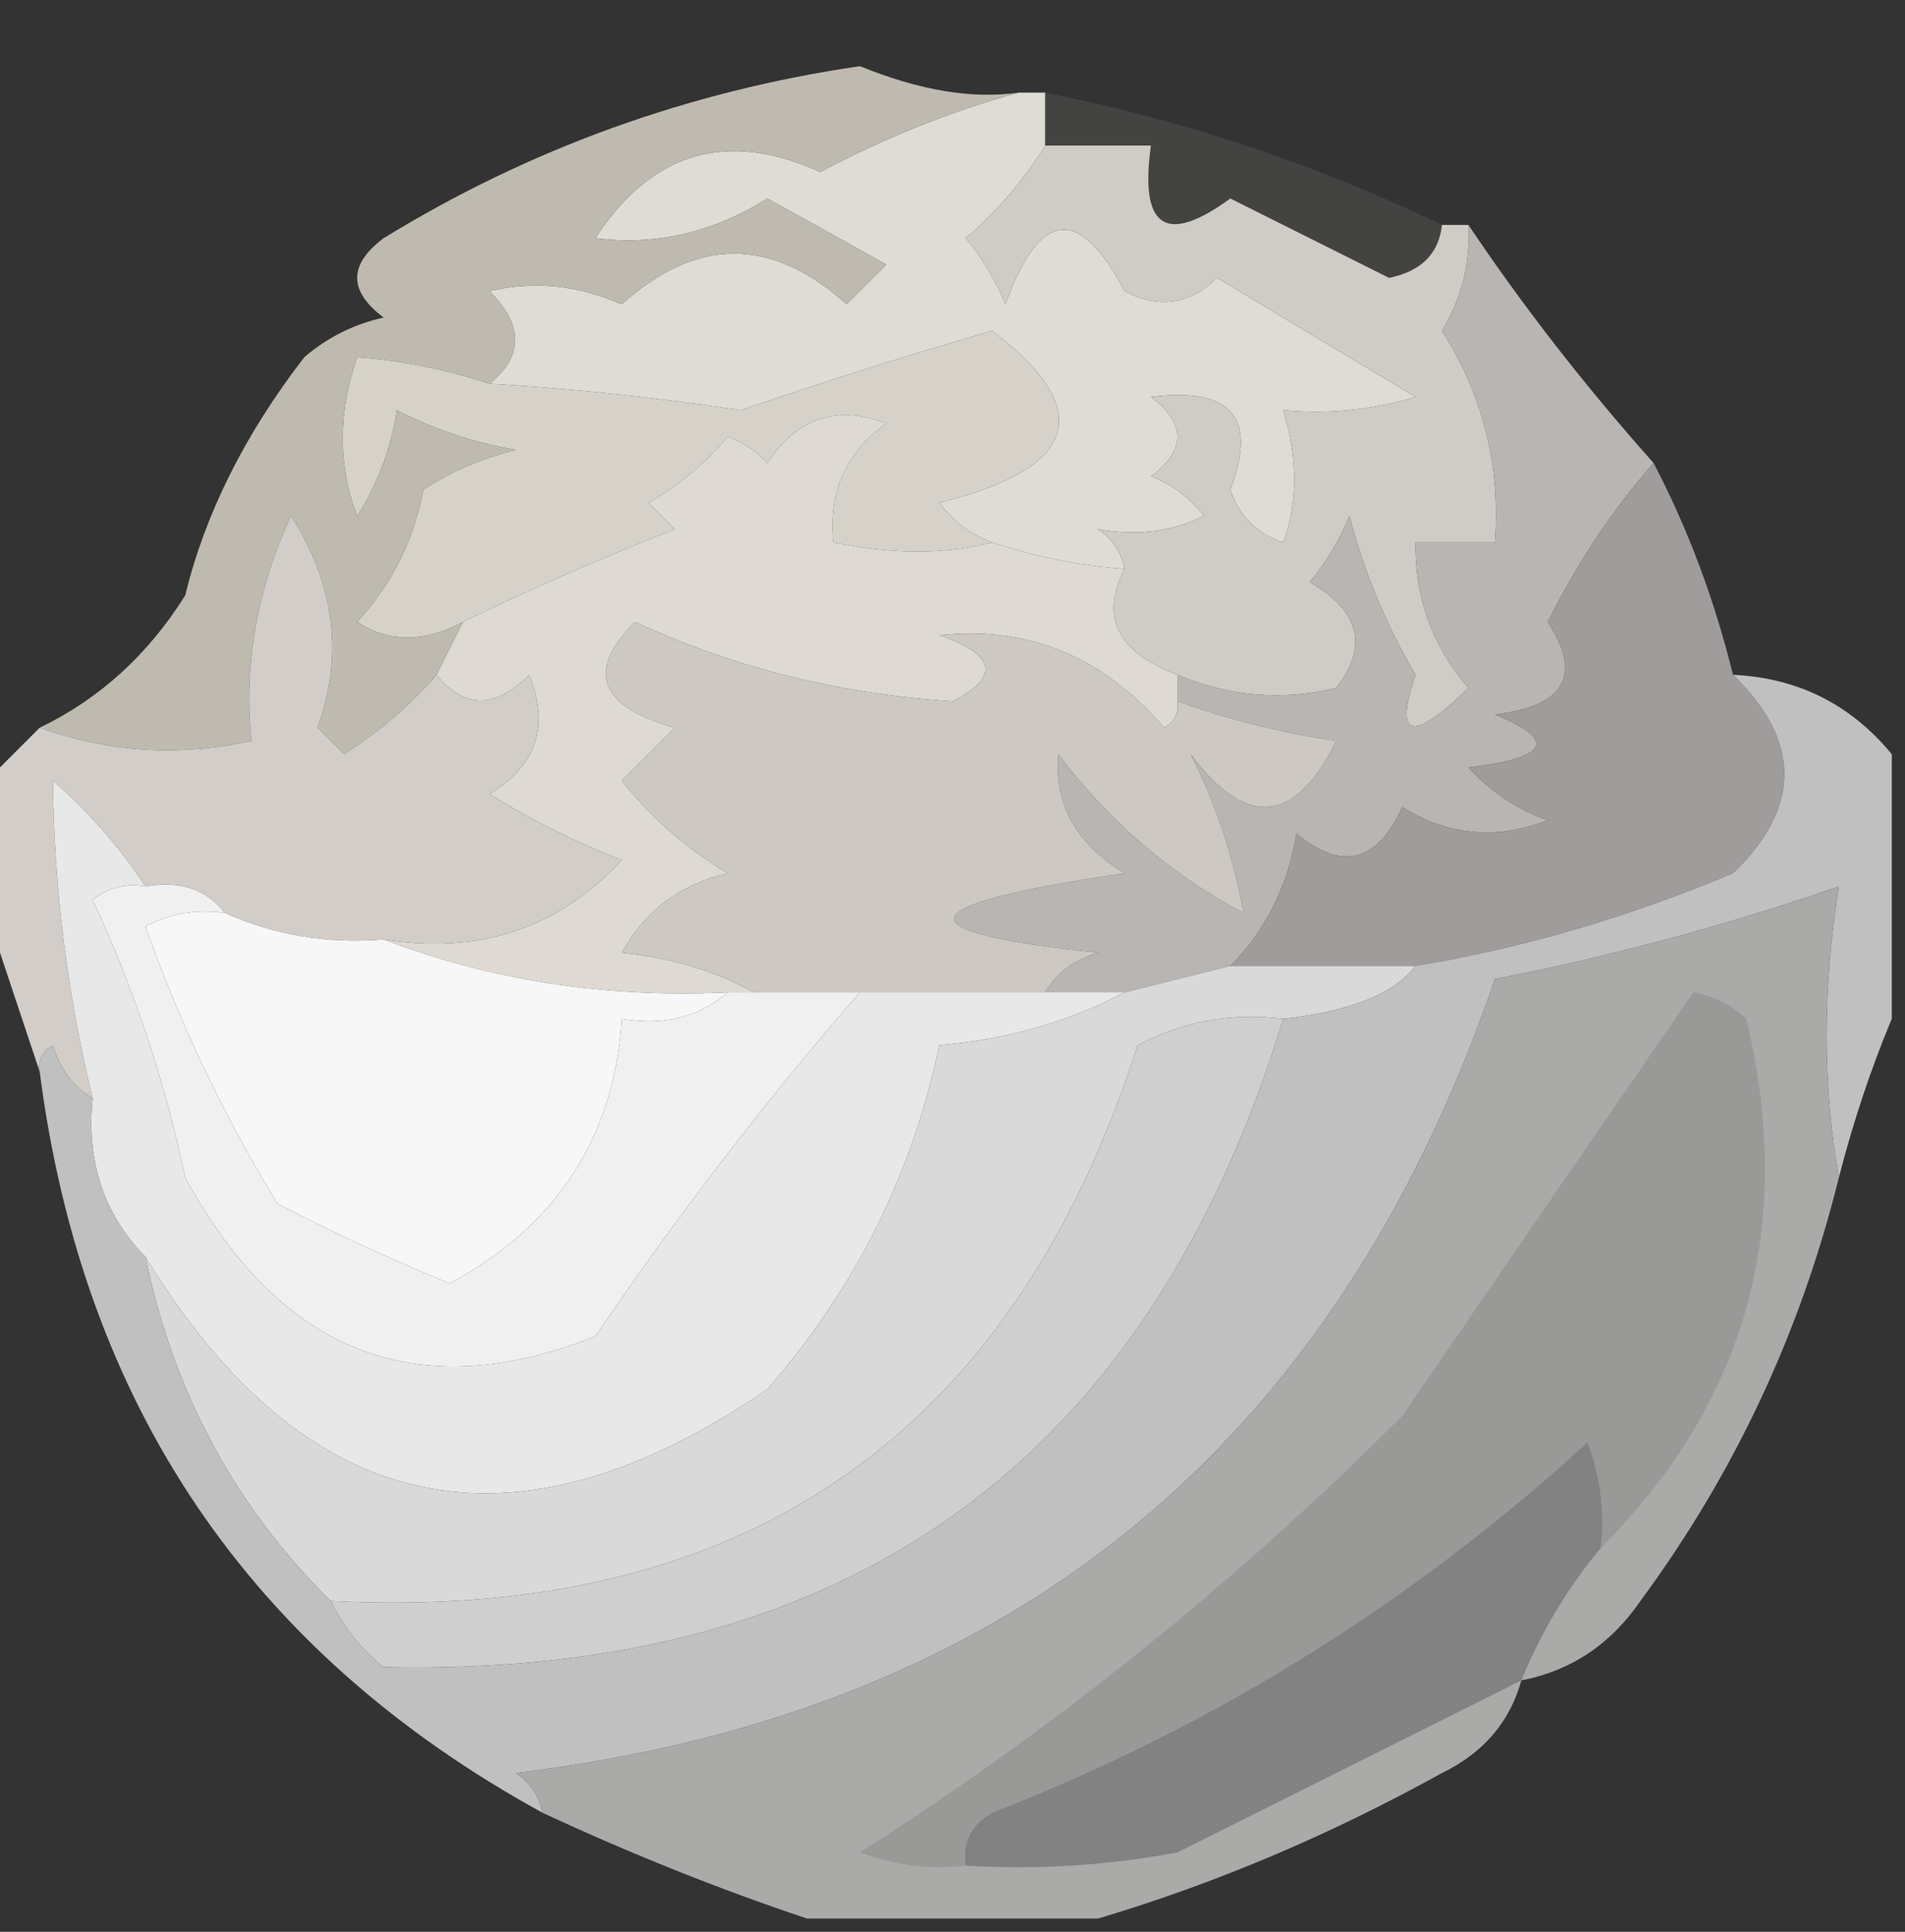
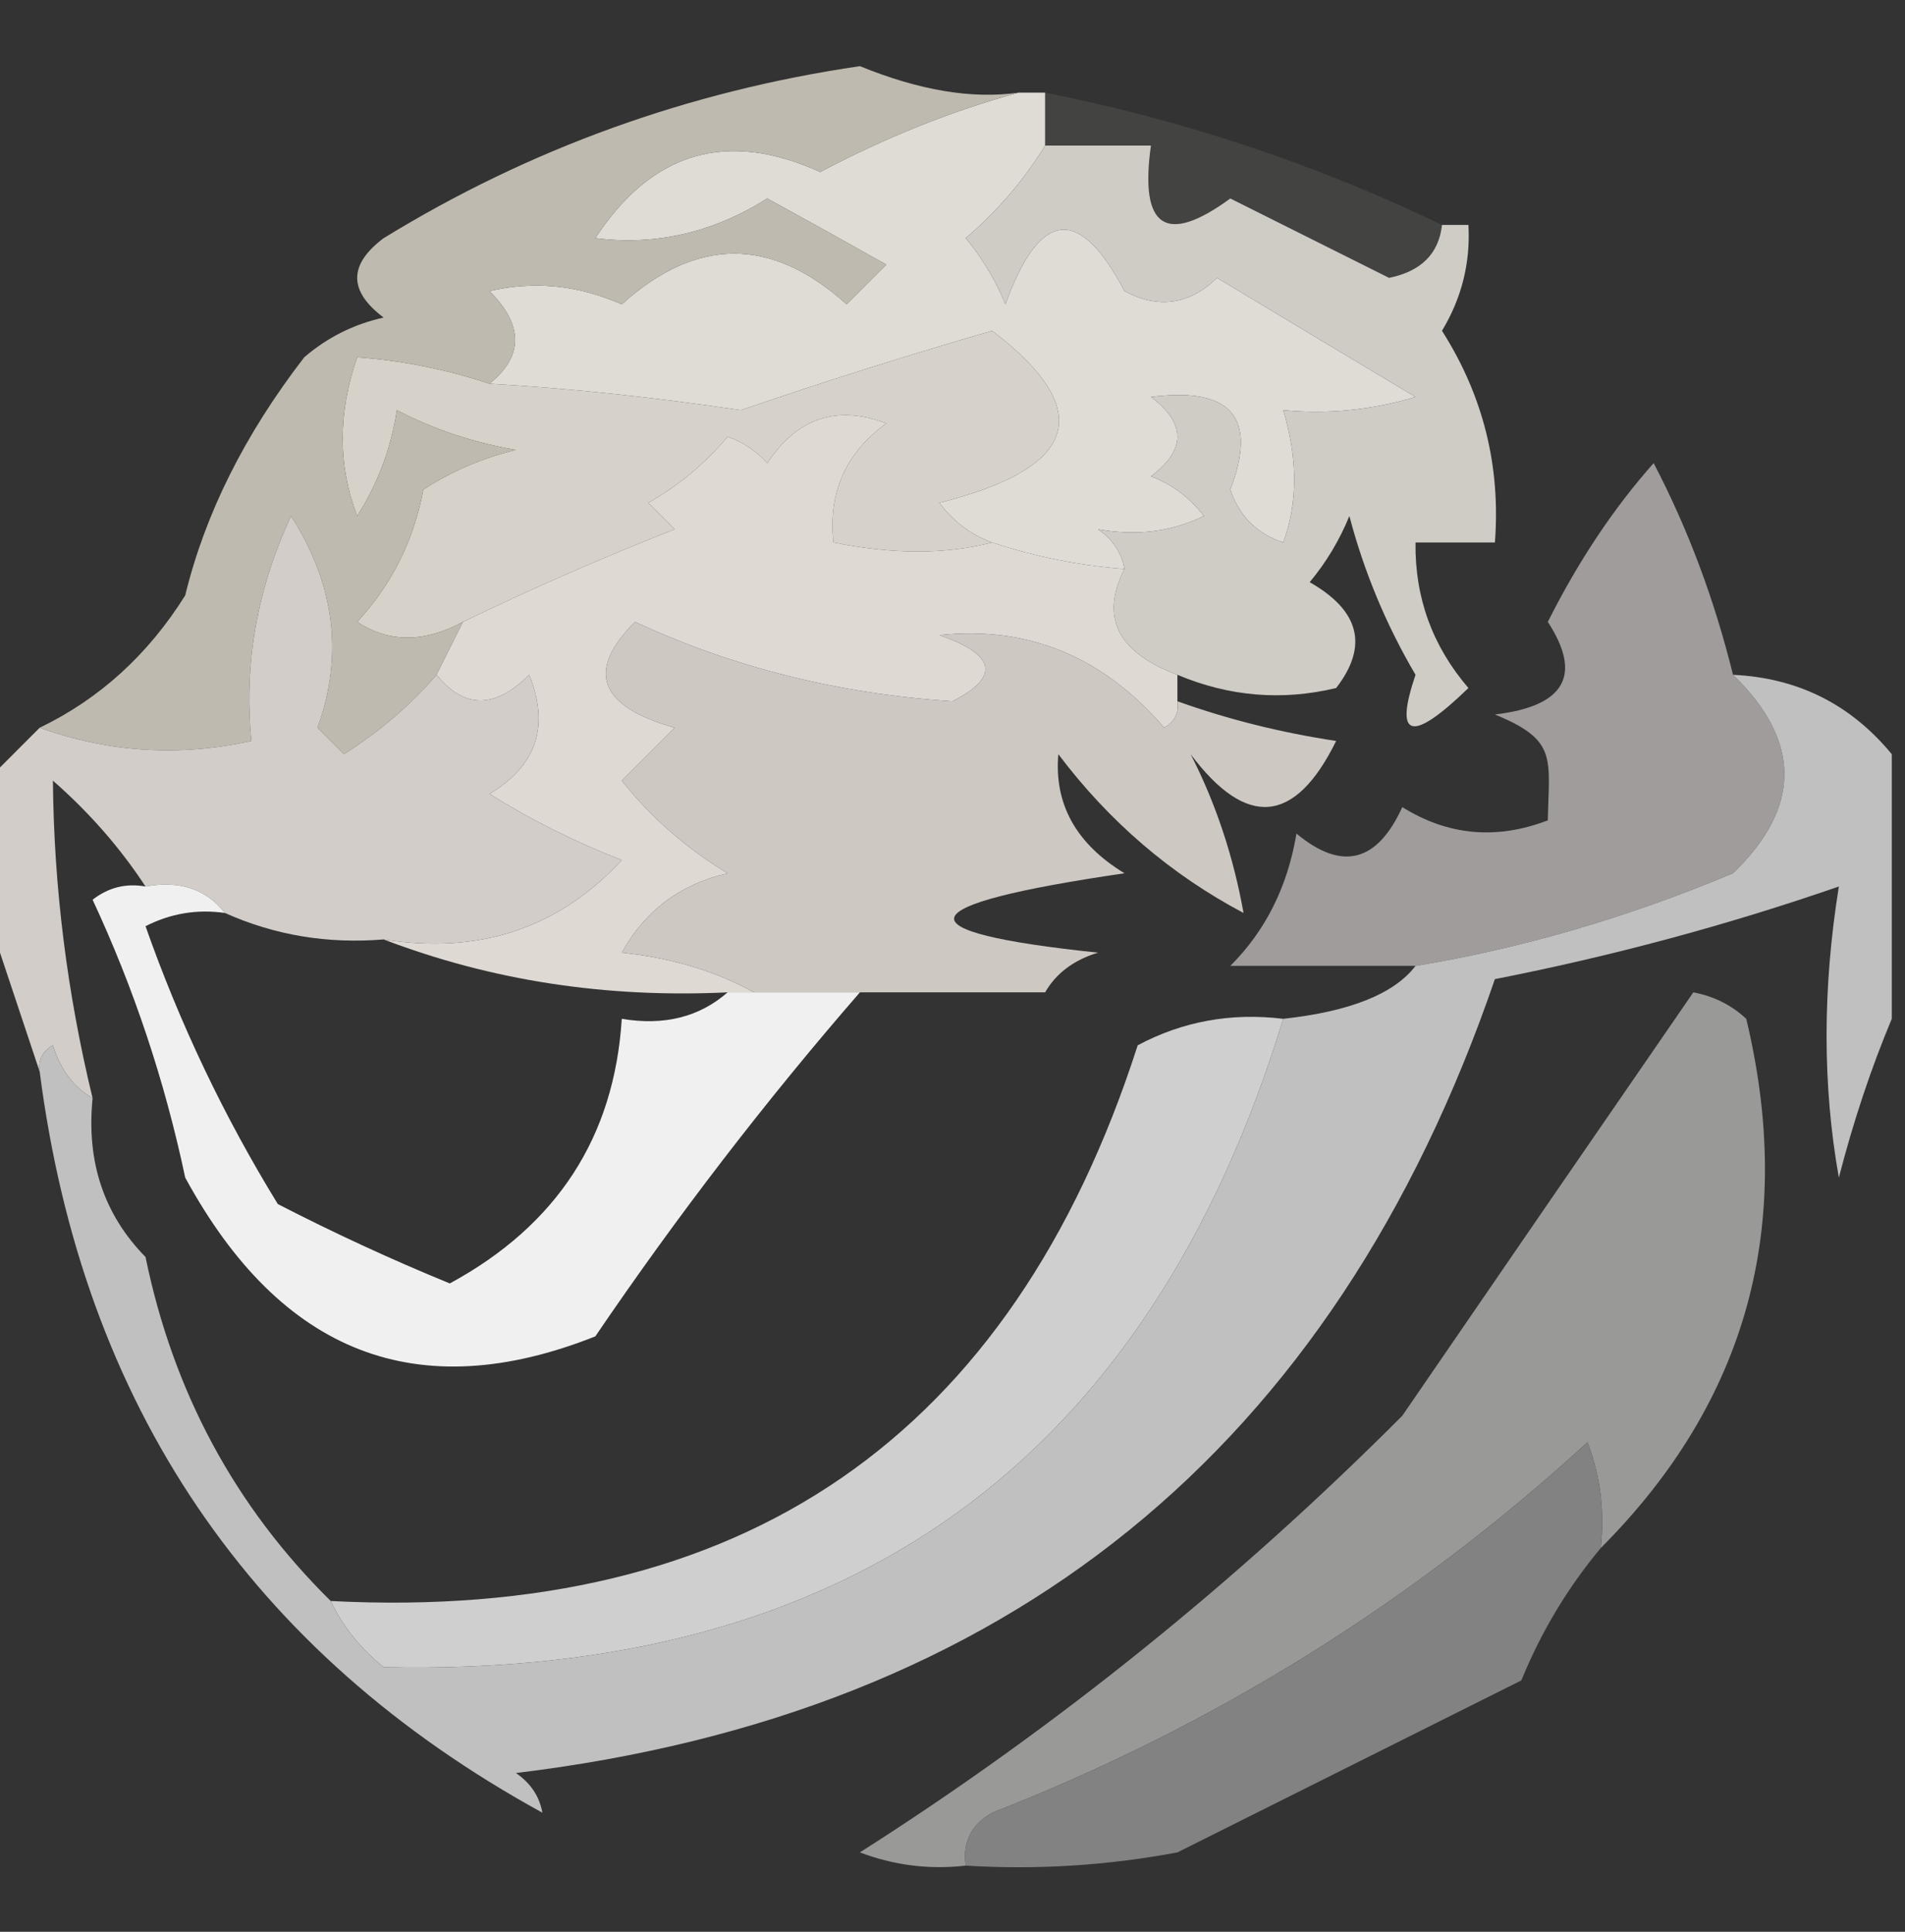
<svg xmlns="http://www.w3.org/2000/svg" version="1.1" width="72px" height="73px" style="shape-rendering:geometricPrecision; text-rendering:geometricPrecision; image-rendering:optimizeQuality; fill-rule:evenodd; clip-rule:evenodd">
  <rect width="100%" height="100%" fill="#333333" stroke="none" />
  <g>
    <path style="opacity:0.137" fill="#aea89c" d="M 39.5,3.5 C 44.754,4.545 49.754,6.212 54.5,8.5C 54.38,9.586 53.713,10.253 52.5,10.5C 50.5,9.5 48.5,8.5 46.5,7.5C 44.065,9.279 43.065,8.613 43.5,5.5C 42.167,5.5 40.833,5.5 39.5,5.5C 39.5,4.833 39.5,4.167 39.5,3.5 Z" />
  </g>
  <g>
    <path style="opacity:1" fill="#dfdbd5" d="M 38.5,3.5 C 38.833,3.5 39.167,3.5 39.5,3.5C 39.5,4.167 39.5,4.833 39.5,5.5C 38.71,6.794 37.71,7.961 36.5,9C 37.126,9.75 37.626,10.584 38,11.5C 39.295,7.916 40.795,7.75 42.5,11C 43.784,11.684 44.95,11.517 46,10.5C 48.482,11.998 50.982,13.498 53.5,15C 51.866,15.493 50.199,15.66 48.5,15.5C 49.052,17.331 49.052,18.997 48.5,20.5C 47.5,20.167 46.833,19.5 46.5,18.5C 47.54,15.778 46.54,14.611 43.5,15C 44.833,16 44.833,17 43.5,18C 44.308,18.308 44.975,18.808 45.5,19.5C 44.284,20.096 42.951,20.263 41.5,20C 42.056,20.383 42.389,20.883 42.5,21.5C 40.784,21.371 39.117,21.038 37.5,20.5C 36.711,20.217 36.044,19.717 35.5,19C 40.771,17.678 41.438,15.511 37.5,12.5C 34.316,13.421 31.149,14.421 28,15.5C 24.69,15.008 21.524,14.675 18.5,14.5C 19.791,13.458 19.791,12.292 18.5,11C 20.179,10.605 21.845,10.772 23.5,11.5C 26.331,8.946 29.165,8.946 32,11.5C 32.5,11 33,10.5 33.5,10C 31.99,9.15 30.49,8.317 29,7.5C 26.95,8.791 24.783,9.291 22.5,9C 24.64,5.731 27.473,4.897 31,6.5C 33.48,5.189 35.98,4.189 38.5,3.5 Z" />
  </g>
  <g>
    <path style="opacity:1" fill="#cfcbc5" d="M 39.5,5.5 C 40.833,5.5 42.167,5.5 43.5,5.5C 43.065,8.613 44.065,9.279 46.5,7.5C 48.5,8.5 50.5,9.5 52.5,10.5C 53.713,10.253 54.38,9.586 54.5,8.5C 54.833,8.5 55.167,8.5 55.5,8.5C 55.579,9.93 55.246,11.264 54.5,12.5C 56.055,14.943 56.722,17.61 56.5,20.5C 55.5,20.5 54.5,20.5 53.5,20.5C 53.472,22.582 54.139,24.416 55.5,26C 53.348,28.082 52.681,27.916 53.5,25.5C 52.391,23.615 51.557,21.615 51,19.5C 50.626,20.416 50.126,21.25 49.5,22C 51.394,23.079 51.727,24.413 50.5,26C 48.455,26.49 46.455,26.323 44.5,25.5C 42.238,24.655 41.571,23.322 42.5,21.5C 42.389,20.883 42.056,20.383 41.5,20C 42.951,20.263 44.284,20.096 45.5,19.5C 44.975,18.808 44.308,18.308 43.5,18C 44.833,17 44.833,16 43.5,15C 46.54,14.611 47.54,15.778 46.5,18.5C 46.833,19.5 47.5,20.167 48.5,20.5C 49.052,18.997 49.052,17.331 48.5,15.5C 50.199,15.66 51.866,15.493 53.5,15C 50.982,13.498 48.482,11.998 46,10.5C 44.95,11.517 43.784,11.684 42.5,11C 40.795,7.75 39.295,7.916 38,11.5C 37.626,10.584 37.126,9.75 36.5,9C 37.71,7.961 38.71,6.794 39.5,5.5 Z" />
  </g>
  <g>
    <path style="opacity:1" fill="#d6d2c9" d="M 37.5,20.5 C 35.741,20.954 33.741,20.954 31.5,20.5C 31.297,18.61 31.963,17.11 33.5,16C 31.633,15.289 30.133,15.789 29,17.5C 28.586,17.043 28.086,16.709 27.5,16.5C 26.646,17.522 25.646,18.355 24.5,19C 24.833,19.333 25.167,19.667 25.5,20C 22.763,21.076 20.096,22.243 17.5,23.5C 16.033,24.292 14.7,24.292 13.5,23.5C 14.806,22.088 15.64,20.421 16,18.5C 17.067,17.809 18.234,17.309 19.5,17C 17.899,16.727 16.399,16.227 15,15.5C 14.781,16.938 14.281,18.271 13.5,19.5C 12.769,17.599 12.769,15.599 13.5,13.5C 15.216,13.629 16.883,13.962 18.5,14.5C 21.524,14.675 24.69,15.008 28,15.5C 31.149,14.421 34.316,13.421 37.5,12.5C 41.438,15.511 40.771,17.678 35.5,19C 36.044,19.717 36.711,20.217 37.5,20.5 Z" />
  </g>
  <g>
    <path style="opacity:1" fill="#bfbab0" d="M 38.5,3.5 C 35.98,4.189 33.48,5.189 31,6.5C 27.473,4.897 24.64,5.731 22.5,9C 24.783,9.291 26.95,8.791 29,7.5C 30.49,8.317 31.99,9.15 33.5,10C 33,10.5 32.5,11 32,11.5C 29.165,8.946 26.331,8.946 23.5,11.5C 21.845,10.772 20.179,10.605 18.5,11C 19.791,12.292 19.791,13.458 18.5,14.5C 16.883,13.962 15.216,13.629 13.5,13.5C 12.769,15.599 12.769,17.599 13.5,19.5C 14.281,18.271 14.781,16.938 15,15.5C 16.399,16.227 17.899,16.727 19.5,17C 18.234,17.309 17.067,17.809 16,18.5C 15.64,20.421 14.806,22.088 13.5,23.5C 14.7,24.292 16.033,24.292 17.5,23.5C 17.167,24.167 16.833,24.833 16.5,25.5C 15.525,26.635 14.359,27.635 13,28.5C 12.667,28.167 12.333,27.833 12,27.5C 12.991,24.756 12.657,22.089 11,19.5C 9.712,22.266 9.212,25.099 9.5,28C 6.779,28.602 4.113,28.435 1.5,27.5C 3.761,26.41 5.594,24.744 7,22.5C 7.751,19.414 9.251,16.414 11.5,13.5C 12.376,12.749 13.376,12.249 14.5,12C 13.167,11 13.167,10 14.5,9C 20.018,5.616 26.018,3.45 32.5,2.5C 34.748,3.418 36.748,3.752 38.5,3.5 Z" />
  </g>
  <g>
    <path style="opacity:1" fill="#dedad3" d="M 37.5,20.5 C 39.117,21.038 40.784,21.371 42.5,21.5C 41.571,23.322 42.238,24.655 44.5,25.5C 44.5,25.833 44.5,26.167 44.5,26.5C 44.565,26.938 44.399,27.272 44,27.5C 41.689,24.809 38.856,23.643 35.5,24C 37.645,24.743 37.811,25.576 36,26.5C 31.701,26.22 27.701,25.22 24,23.5C 22.138,25.361 22.638,26.694 25.5,27.5C 24.833,28.167 24.167,28.833 23.5,29.5C 24.605,30.892 25.939,32.059 27.5,33C 25.709,33.415 24.376,34.415 23.5,36C 25.382,36.198 27.048,36.698 28.5,37.5C 28.167,37.5 27.833,37.5 27.5,37.5C 22.9,37.72 18.567,37.054 14.5,35.5C 18.122,36.076 21.122,35.076 23.5,32.5C 21.726,31.813 20.059,30.98 18.5,30C 20.283,28.933 20.783,27.433 20,25.5C 18.708,26.791 17.542,26.791 16.5,25.5C 16.833,24.833 17.167,24.167 17.5,23.5C 20.096,22.243 22.763,21.076 25.5,20C 25.167,19.667 24.833,19.333 24.5,19C 25.646,18.355 26.646,17.522 27.5,16.5C 28.086,16.709 28.586,17.043 29,17.5C 30.133,15.789 31.633,15.289 33.5,16C 31.963,17.11 31.297,18.61 31.5,20.5C 33.741,20.954 35.741,20.954 37.5,20.5 Z" />
  </g>
  <g>
-     <path style="opacity:1" fill="#b9b5b2" d="M 55.5,8.5 C 57.56,11.571 59.893,14.571 62.5,17.5C 60.985,19.207 59.652,21.207 58.5,23.5C 59.813,25.518 59.147,26.685 56.5,27C 58.878,27.974 58.544,28.641 55.5,29C 56.328,29.915 57.328,30.581 58.5,31C 56.559,31.743 54.726,31.576 53,30.5C 52.047,32.592 50.714,32.925 49,31.5C 48.666,33.503 47.832,35.17 46.5,36.5C 45.167,36.833 43.833,37.167 42.5,37.5C 41.5,37.5 40.5,37.5 39.5,37.5C 39.917,36.778 40.584,36.278 41.5,36C 33.927,35.206 34.261,34.206 42.5,33C 40.671,31.887 39.837,30.387 40,28.5C 41.922,31.048 44.255,33.048 47,34.5C 46.613,32.349 45.947,30.349 45,28.5C 47.115,31.318 48.948,31.151 50.5,28C 48.414,27.685 46.414,27.185 44.5,26.5C 44.5,26.167 44.5,25.833 44.5,25.5C 46.455,26.323 48.455,26.49 50.5,26C 51.727,24.413 51.394,23.079 49.5,22C 50.126,21.25 50.626,20.416 51,19.5C 51.557,21.615 52.391,23.615 53.5,25.5C 52.681,27.916 53.348,28.082 55.5,26C 54.139,24.416 53.472,22.582 53.5,20.5C 54.5,20.5 55.5,20.5 56.5,20.5C 56.722,17.61 56.055,14.943 54.5,12.5C 55.246,11.264 55.579,9.93 55.5,8.5 Z" />
-   </g>
+     </g>
  <g>
    <path style="opacity:1" fill="#d2cdc8" d="M 16.5,25.5 C 17.542,26.791 18.708,26.791 20,25.5C 20.783,27.433 20.283,28.933 18.5,30C 20.059,30.98 21.726,31.813 23.5,32.5C 21.122,35.076 18.122,36.076 14.5,35.5C 12.379,35.675 10.379,35.341 8.5,34.5C 7.791,33.596 6.791,33.263 5.5,33.5C 4.542,32.038 3.376,30.705 2,29.5C 2.035,33.521 2.535,37.521 3.5,41.5C 2.778,41.083 2.278,40.416 2,39.5C 1.601,39.728 1.435,40.062 1.5,40.5C 0.833,38.5 0.167,36.5 -0.5,34.5C -0.5,32.833 -0.5,31.167 -0.5,29.5C 0.167,28.833 0.833,28.167 1.5,27.5C 4.113,28.435 6.779,28.602 9.5,28C 9.212,25.099 9.712,22.266 11,19.5C 12.657,22.089 12.991,24.756 12,27.5C 12.333,27.833 12.667,28.167 13,28.5C 14.359,27.635 15.525,26.635 16.5,25.5 Z" />
  </g>
  <g>
    <path style="opacity:1" fill="#eff0ef" d="M 5.5,33.5 C 6.791,33.263 7.791,33.596 8.5,34.5C 7.448,34.35 6.448,34.517 5.5,35C 6.794,38.679 8.461,42.179 10.5,45.5C 12.632,46.598 14.798,47.598 17,48.5C 21.052,46.301 23.218,42.968 23.5,38.5C 25.099,38.768 26.432,38.434 27.5,37.5C 27.833,37.5 28.167,37.5 28.5,37.5C 29.833,37.5 31.167,37.5 32.5,37.5C 28.942,41.594 25.608,45.928 22.5,50.5C 15.793,53.162 10.626,51.162 7,44.5C 6.227,40.847 5.06,37.347 3.5,34C 4.094,33.536 4.761,33.369 5.5,33.5 Z" />
  </g>
  <g>
    <path style="opacity:1" fill="#cec8c3" d="M 44.5,26.5 C 46.414,27.185 48.414,27.685 50.5,28C 48.948,31.151 47.115,31.318 45,28.5C 45.947,30.349 46.613,32.349 47,34.5C 44.255,33.048 41.922,31.048 40,28.5C 39.837,30.387 40.671,31.887 42.5,33C 34.261,34.206 33.927,35.206 41.5,36C 40.584,36.278 39.917,36.778 39.5,37.5C 37.167,37.5 34.833,37.5 32.5,37.5C 31.167,37.5 29.833,37.5 28.5,37.5C 27.048,36.698 25.382,36.198 23.5,36C 24.376,34.415 25.709,33.415 27.5,33C 25.939,32.059 24.605,30.892 23.5,29.5C 24.167,28.833 24.833,28.167 25.5,27.5C 22.638,26.694 22.138,25.361 24,23.5C 27.701,25.22 31.701,26.22 36,26.5C 37.811,25.576 37.645,24.743 35.5,24C 38.856,23.643 41.689,24.809 44,27.5C 44.399,27.272 44.565,26.938 44.5,26.5 Z" />
  </g>
  <g>
-     <path style="opacity:1" fill="#f6f7f6" d="M 8.5,34.5 C 10.379,35.341 12.379,35.675 14.5,35.5C 18.567,37.054 22.9,37.72 27.5,37.5C 26.432,38.434 25.099,38.768 23.5,38.5C 23.218,42.968 21.052,46.301 17,48.5C 14.798,47.598 12.632,46.598 10.5,45.5C 8.461,42.179 6.794,38.679 5.5,35C 6.448,34.517 7.448,34.35 8.5,34.5 Z" />
+     </g>
+   <g>
+     <path style="opacity:1" fill="#9f9c9b" d="M 62.5,17.5 C 63.795,19.979 64.795,22.646 65.5,25.5C 68.086,28.006 68.086,30.506 65.5,33C 61.518,34.67 57.518,35.837 53.5,36.5C 51.167,36.5 48.833,36.5 46.5,36.5C 47.832,35.17 48.666,33.503 49,31.5C 50.714,32.925 52.047,32.592 53,30.5C 54.726,31.576 56.559,31.743 58.5,31C 58.544,28.641 58.878,27.974 56.5,27C 59.147,26.685 59.813,25.518 58.5,23.5C 59.652,21.207 60.985,19.207 62.5,17.5 Z" />
  </g>
  <g>
-     <path style="opacity:1" fill="#9f9c9b" d="M 62.5,17.5 C 63.795,19.979 64.795,22.646 65.5,25.5C 68.086,28.006 68.086,30.506 65.5,33C 61.518,34.67 57.518,35.837 53.5,36.5C 51.167,36.5 48.833,36.5 46.5,36.5C 47.832,35.17 48.666,33.503 49,31.5C 50.714,32.925 52.047,32.592 53,30.5C 54.726,31.576 56.559,31.743 58.5,31C 57.328,30.581 56.328,29.915 55.5,29C 58.544,28.641 58.878,27.974 56.5,27C 59.147,26.685 59.813,25.518 58.5,23.5C 59.652,21.207 60.985,19.207 62.5,17.5 Z" />
-   </g>
+     </g>
  <g>
-     <path style="opacity:1" fill="#e7e8e7" d="M 5.5,33.5 C 4.761,33.369 4.094,33.536 3.5,34C 5.06,37.347 6.227,40.847 7,44.5C 10.626,51.162 15.793,53.162 22.5,50.5C 25.608,45.928 28.942,41.594 32.5,37.5C 34.833,37.5 37.167,37.5 39.5,37.5C 40.5,37.5 41.5,37.5 42.5,37.5C 40.401,38.612 38.067,39.279 35.5,39.5C 34.485,44.365 32.318,48.699 29,52.5C 19.389,59.071 11.555,57.404 5.5,47.5C 3.926,45.898 3.259,43.898 3.5,41.5C 2.535,37.521 2.035,33.521 2,29.5C 3.376,30.705 4.542,32.038 5.5,33.5 Z" />
-   </g>
-   <g>
-     <path style="opacity:1" fill="#d8d9d8" d="M 46.5,36.5 C 48.833,36.5 51.167,36.5 53.5,36.5C 52.692,37.557 51.025,38.224 48.5,38.5C 46.533,38.261 44.7,38.594 43,39.5C 38.236,54.302 28.069,61.302 12.5,60.5C 8.879,56.929 6.546,52.596 5.5,47.5C 11.555,57.404 19.389,59.071 29,52.5C 32.318,48.699 34.485,44.365 35.5,39.5C 38.067,39.279 40.401,38.612 42.5,37.5C 43.833,37.167 45.167,36.833 46.5,36.5 Z" />
-   </g>
+     </g>
  <g>
    <path style="opacity:1" fill="#cecfce" d="M 48.5,38.5 C 43.384,55.23 32.051,63.397 14.5,63C 13.62,62.292 12.953,61.458 12.5,60.5C 28.069,61.302 38.236,54.302 43,39.5C 44.7,38.594 46.533,38.261 48.5,38.5 Z" />
  </g>
  <g>
    <path style="opacity:1" fill="#bfc0bf" d="M 65.5,25.5 C 67.947,25.615 69.947,26.615 71.5,28.5C 71.5,31.833 71.5,35.167 71.5,38.5C 70.715,40.374 70.048,42.374 69.5,44.5C 68.881,41.023 68.881,37.356 69.5,33.5C 65.276,34.962 60.943,36.128 56.5,37C 50.411,54.761 38.077,64.761 19.5,67C 20.056,67.383 20.389,67.883 20.5,68.5C 9.463,62.446 3.13,53.113 1.5,40.5C 1.435,40.062 1.601,39.728 2,39.5C 2.278,40.416 2.778,41.083 3.5,41.5C 3.259,43.898 3.926,45.898 5.5,47.5C 6.546,52.596 8.879,56.929 12.5,60.5C 12.953,61.458 13.62,62.292 14.5,63C 32.051,63.397 43.384,55.23 48.5,38.5C 51.025,38.224 52.692,37.557 53.5,36.5C 57.518,35.837 61.518,34.67 65.5,33C 68.086,30.506 68.086,28.006 65.5,25.5 Z" />
  </g>
  <g>
-     <path style="opacity:1" fill="#aaaaa9" d="M 69.5,44.5 C 68.053,50.347 65.553,55.681 62,60.5C 60.871,62.141 59.371,63.141 57.5,63.5C 57.063,65.074 56.063,66.241 54.5,67C 50.258,69.349 45.925,71.182 41.5,72.5C 37.833,72.5 34.167,72.5 30.5,72.5C 27.169,71.385 23.836,70.051 20.5,68.5C 20.389,67.883 20.056,67.383 19.5,67C 38.077,64.761 50.411,54.761 56.5,37C 60.943,36.128 65.276,34.962 69.5,33.5C 68.881,37.356 68.881,41.023 69.5,44.5 Z" />
-   </g>
+     </g>
  <g>
    <path style="opacity:1" fill="#999998" d="M 60.5,58.5 C 60.657,57.127 60.49,55.793 60,54.5C 53.391,60.557 45.891,65.224 37.5,68.5C 36.703,68.957 36.369,69.624 36.5,70.5C 35.127,70.657 33.793,70.49 32.5,70C 39.874,65.305 46.708,59.805 53,53.5C 56.677,48.137 60.344,42.803 64,37.5C 64.772,37.645 65.439,37.978 66,38.5C 67.868,46.291 66.035,52.957 60.5,58.5 Z" />
  </g>
  <g>
    <path style="opacity:1" fill="#828282" d="M 60.5,58.5 C 59.248,60.001 58.248,61.667 57.5,63.5C 53.147,65.676 48.814,67.843 44.5,70C 41.854,70.497 39.187,70.664 36.5,70.5C 36.369,69.624 36.703,68.957 37.5,68.5C 45.891,65.224 53.391,60.557 60,54.5C 60.49,55.793 60.657,57.127 60.5,58.5 Z" />
  </g>
</svg>